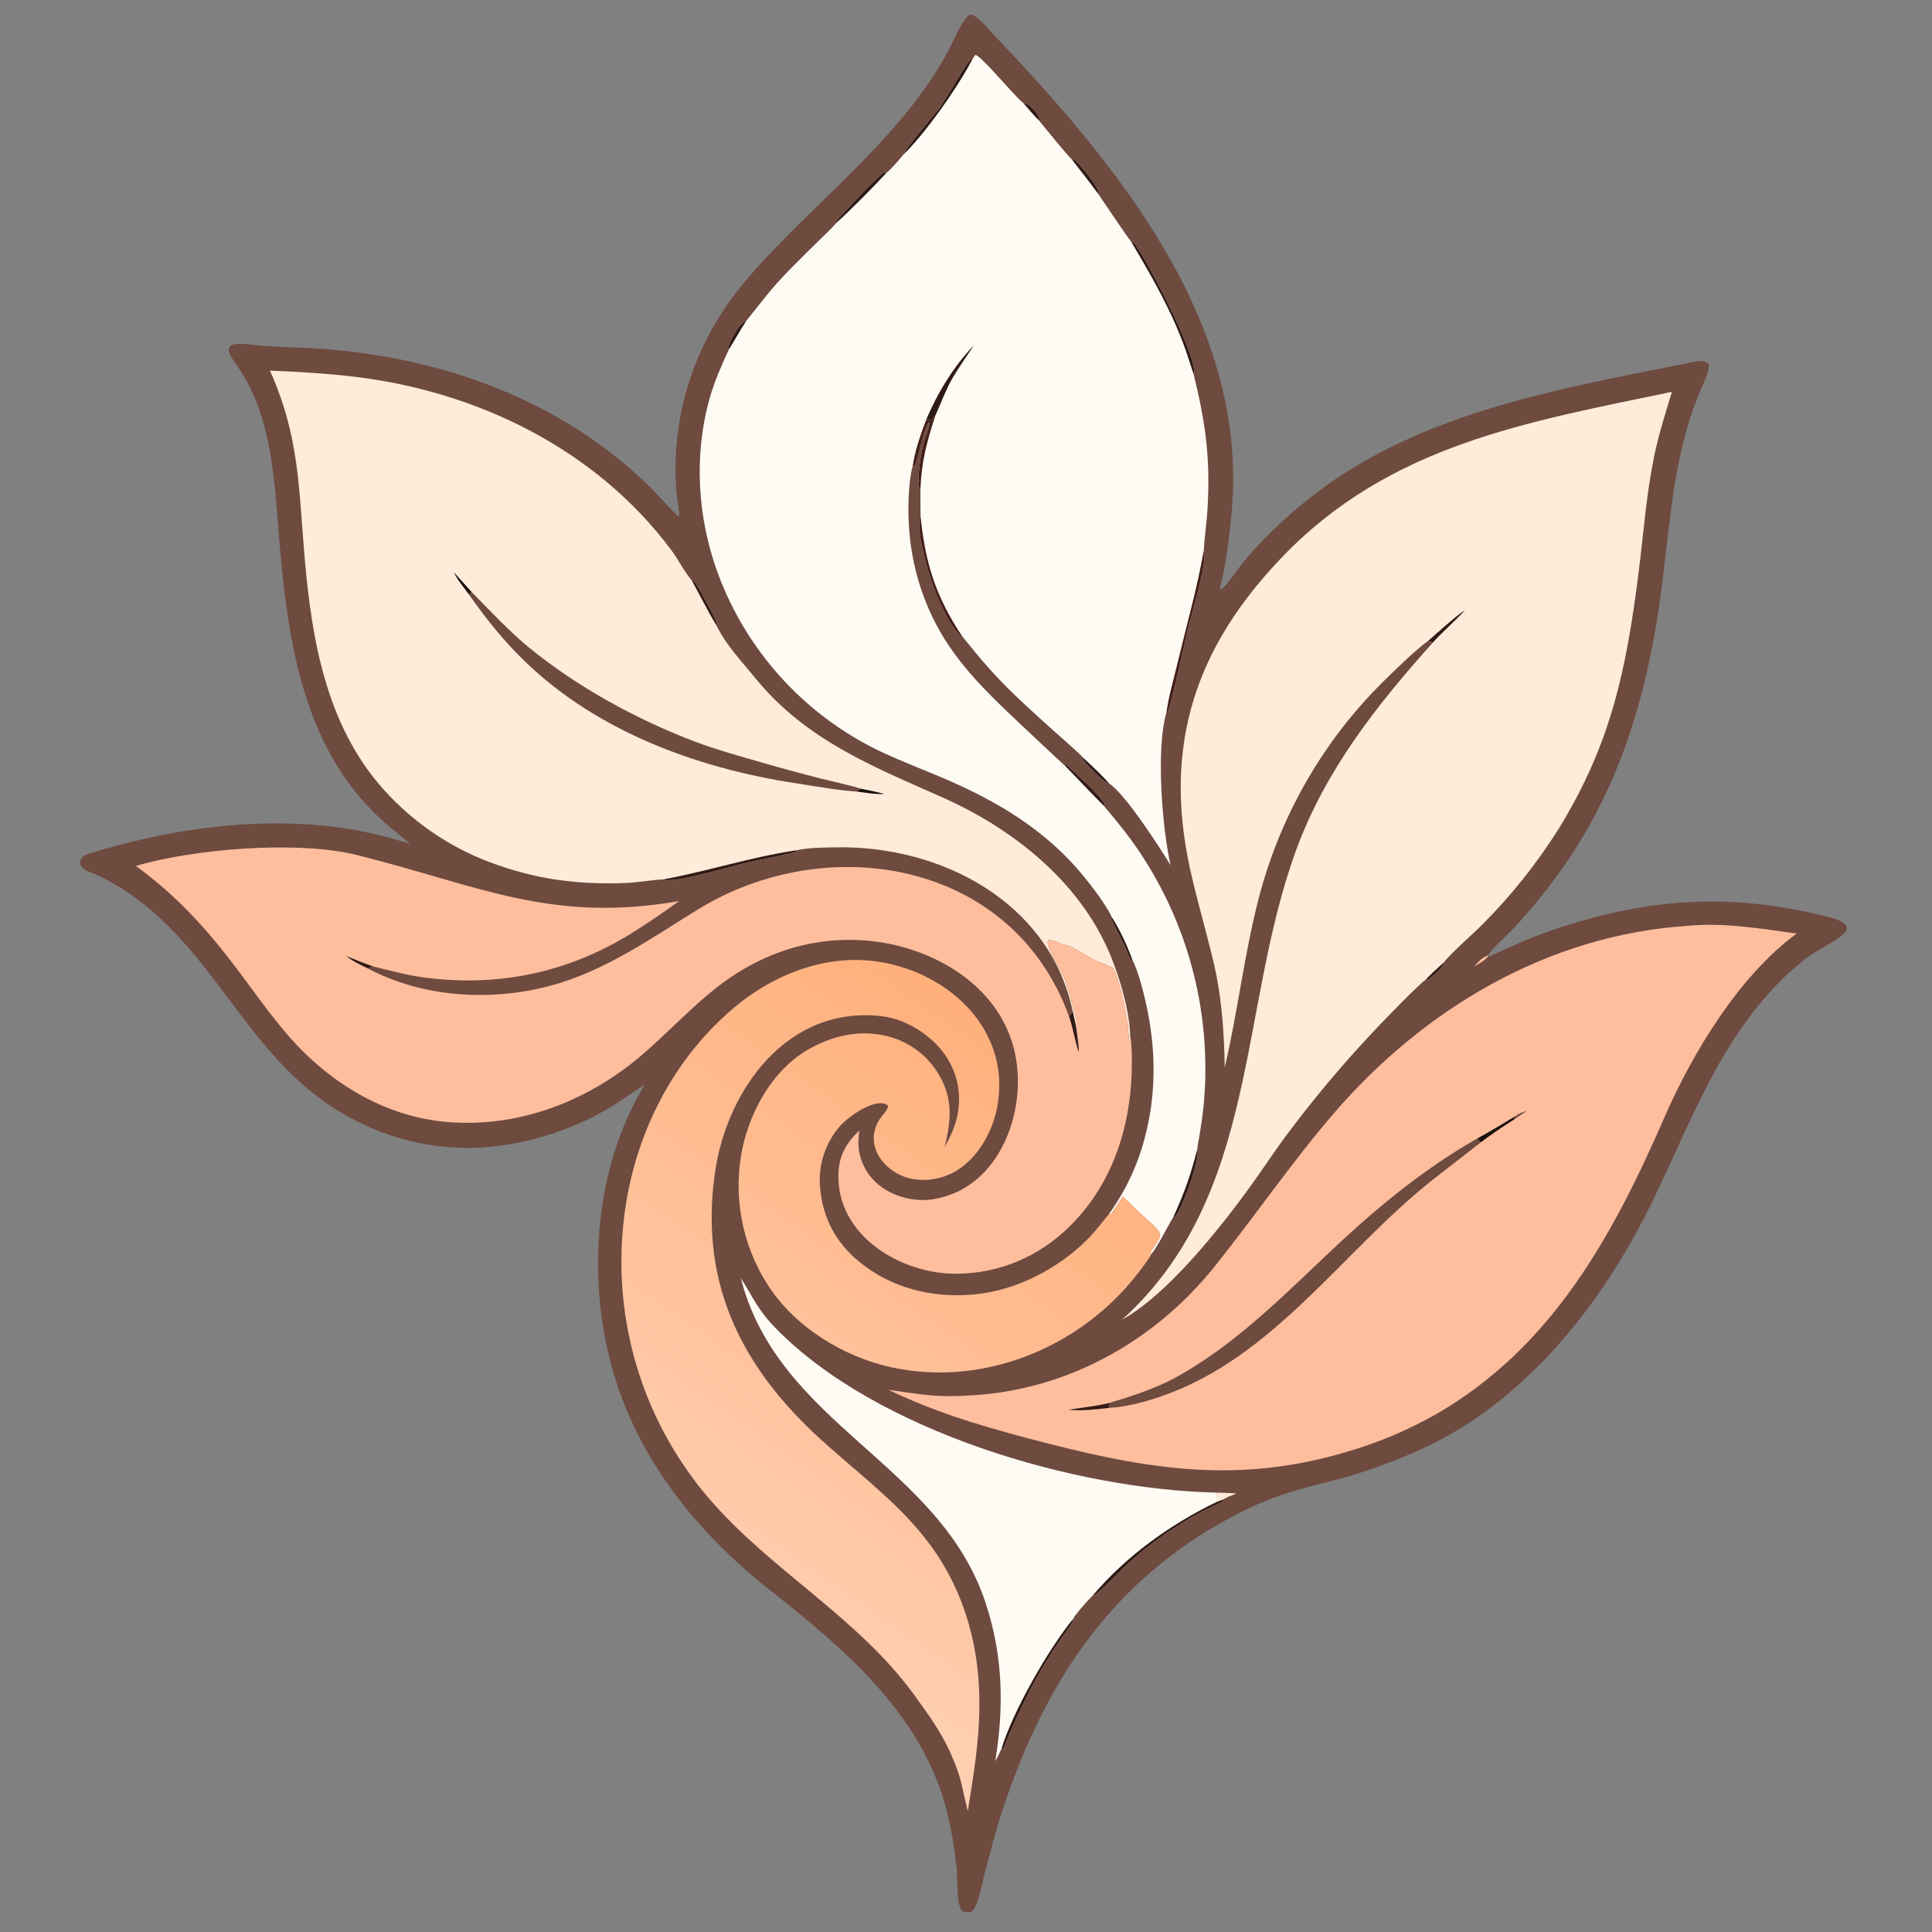
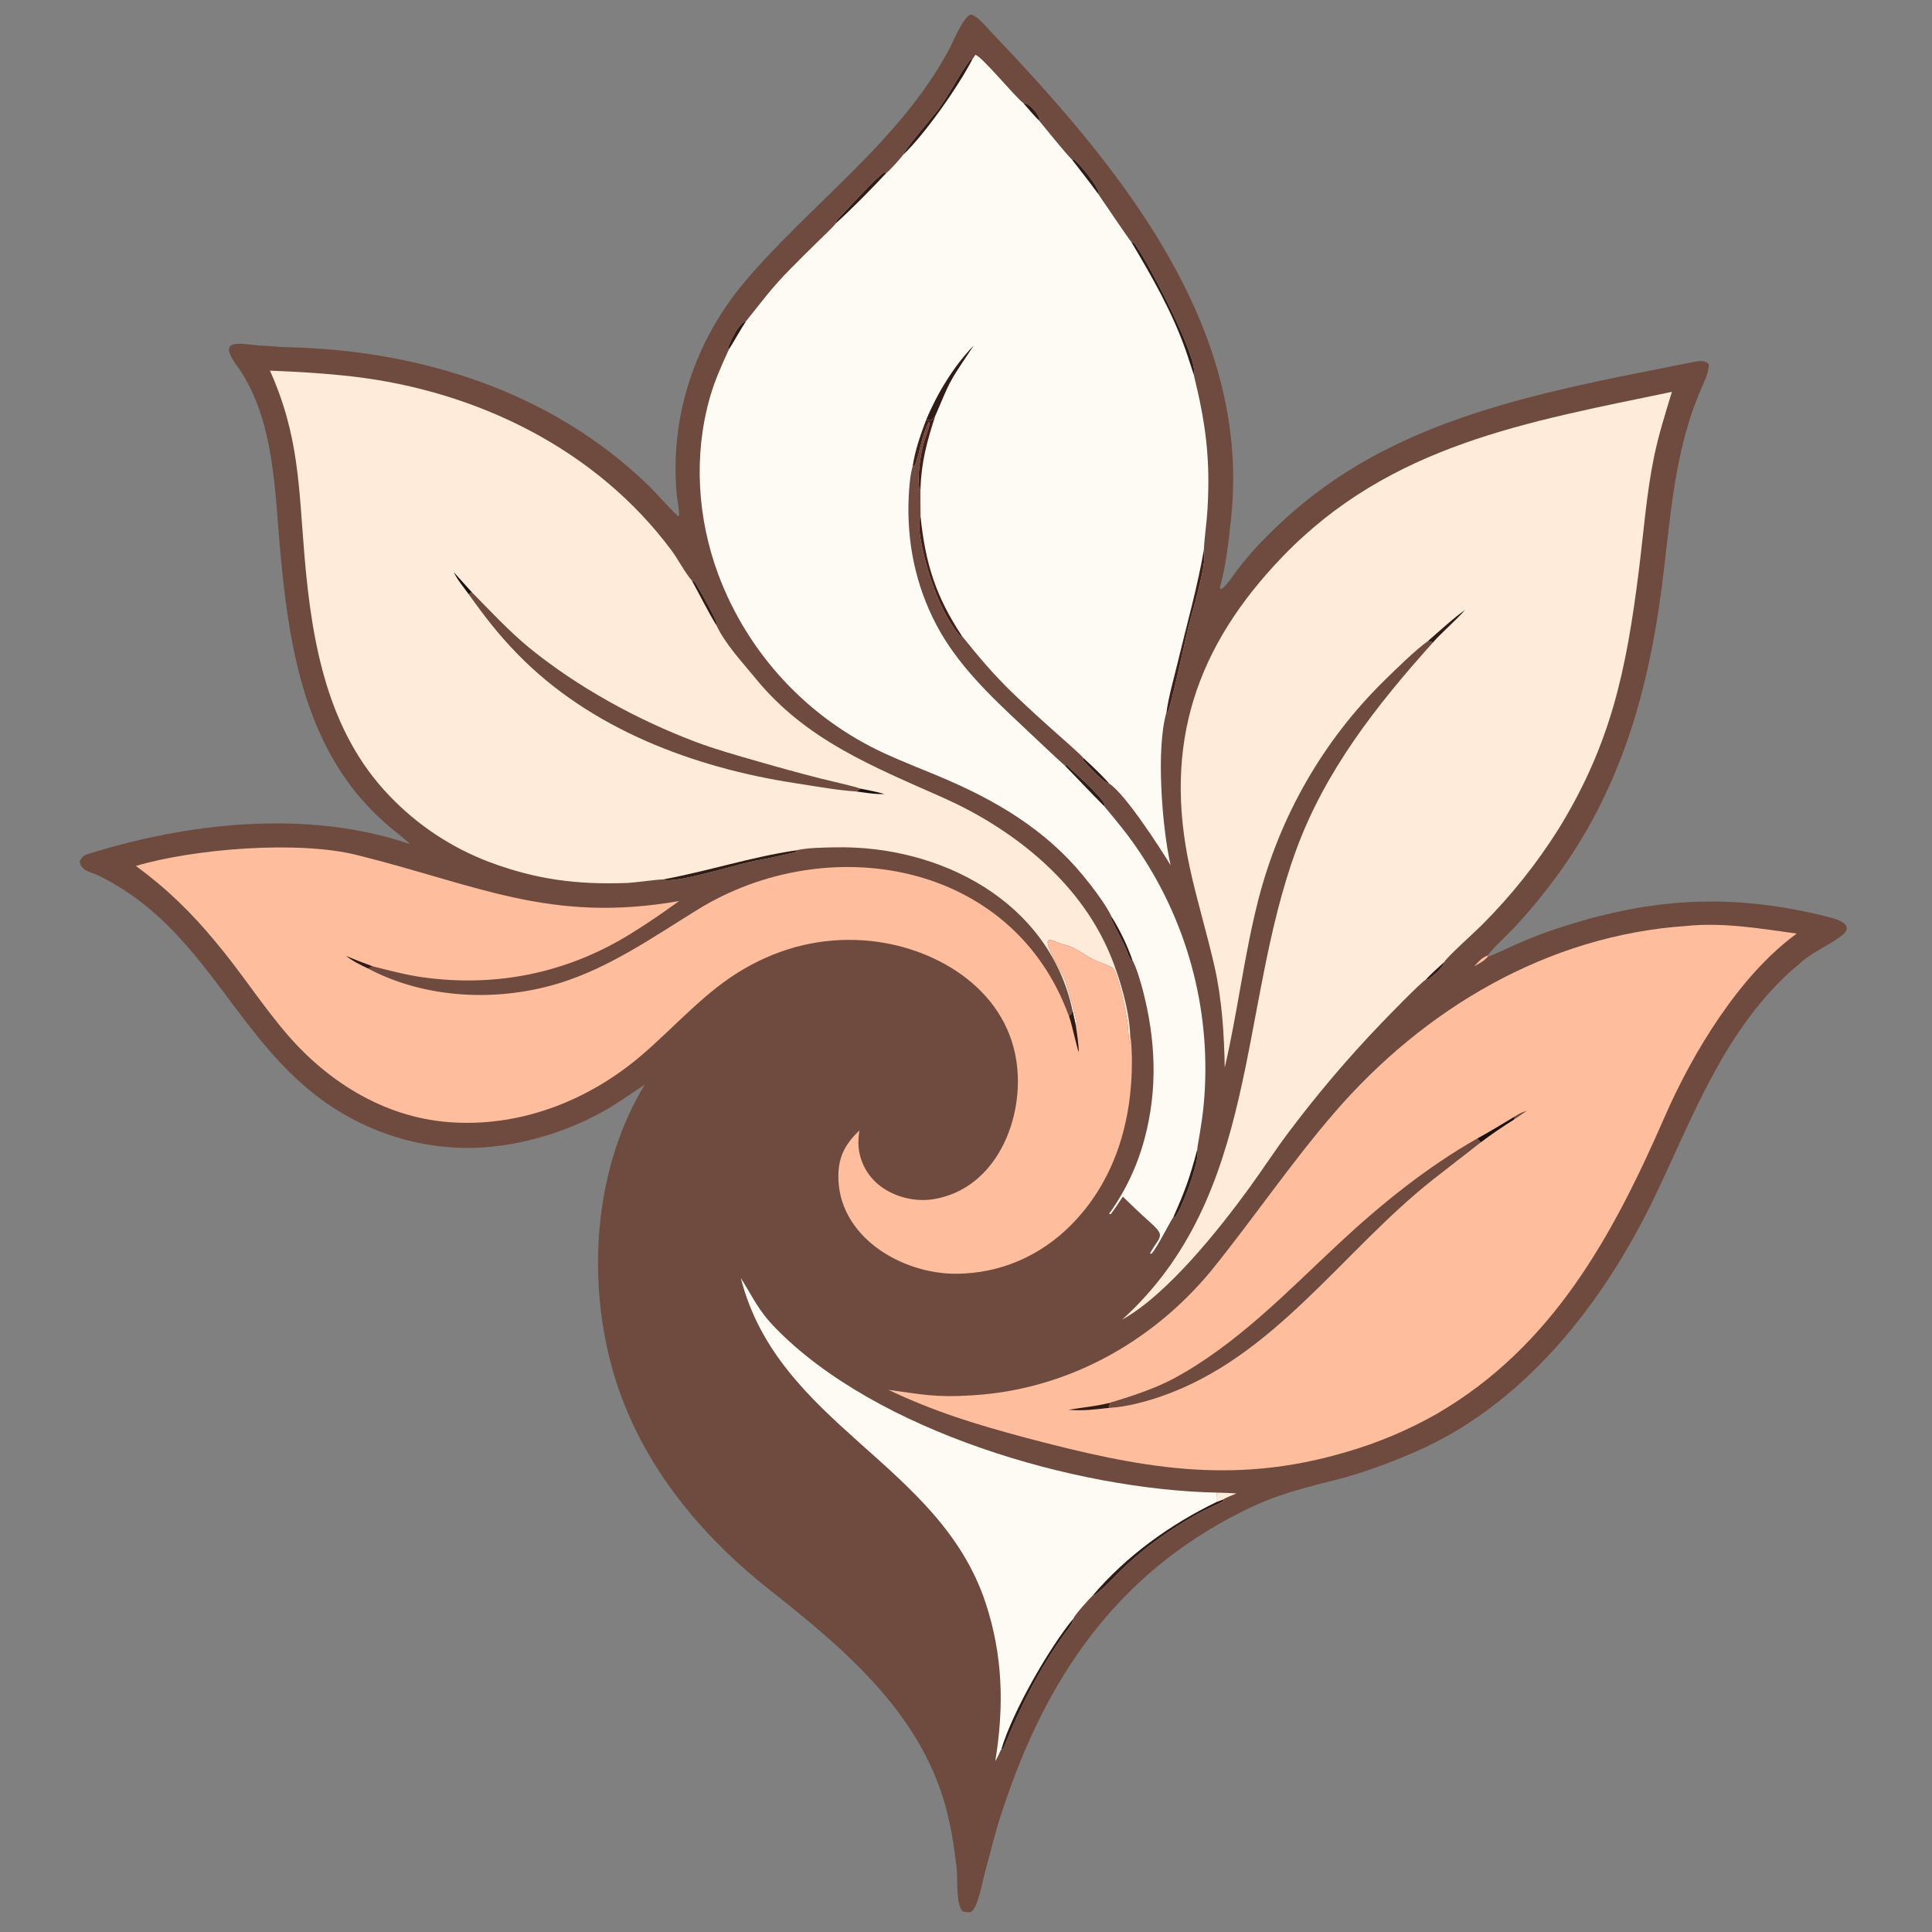
<svg xmlns="http://www.w3.org/2000/svg" version="1.1" style="display: block;" viewBox="0 0 2048 2048" width="800" height="800" preserveAspectRatio="none">
  <rect x="0" y="0" width="2048" height="2048" fill="#808080" stroke="none" />
  <defs>
    <linearGradient id="Gradient1" gradientUnits="userSpaceOnUse" x1="1135.4" y1="1142.69" x2="741.966" y2="1706.49">
      <stop class="stop0" offset="0" stop-opacity="1" stop-color="rgb(255,176,123)" />
      <stop class="stop1" offset="1" stop-opacity="1" stop-color="rgb(255,207,179)" />
    </linearGradient>
  </defs>
  <path transform="translate(0,0)" fill="rgb(110,74,63)" d="M 434.557 894.764 C 429.186 889.198 419.067 881.637 412.681 876.219 C 400.16 865.531 388.583 853.783 378.081 841.106 C 320.872 770.739 305.724 678.032 297.662 590.38 C 291.178 523.932 292.012 447.012 252.744 389.805 C 229.651 359.408 250.517 363.59 274.602 366.311 C 284.751 366.627 295.428 367.881 305.513 368.104 C 444.727 371.194 583.354 414.777 685.286 512.598 C 696.829 523.676 707.094 536.054 718.505 547.045 L 719.877 546.629 C 720.076 539.727 718.012 531.231 717.354 524.167 C 709.853 441.532 736.556 361.031 790.176 297.856 C 859.411 216.284 952.255 150.745 1004.36 55.487 C 1008.58 49.059 1021.53 15.239 1029.73 15.463 C 1036.91 17.622 1046.11 29.159 1050.56 33.836 C 1182.65 172.454 1326.45 343.024 1305.1 548.074 C 1302.41 573.895 1299.98 597.579 1293.07 623.201 L 1293.96 624.514 C 1298.74 623.348 1307.87 609.073 1311.4 604.406 C 1317.99 595.822 1324.94 587.521 1332.23 579.523 C 1351.21 559.233 1371.82 540.539 1393.86 523.631 C 1509.1 435.419 1658.06 411.245 1796.59 383.436 C 1801.69 382.41 1808.13 381.846 1811.52 386.351 C 1811.39 393.393 1807.92 401.872 1805 408.345 C 1774.09 476.957 1771.07 548.855 1761.48 622.804 C 1747.36 731.566 1718.83 832.673 1654.22 923.182 C 1639.02 944.516 1622.41 964.817 1604.52 983.951 C 1596.79 992.271 1583.02 1004.34 1576.94 1012.9 L 1577.12 1014.23 C 1579.84 1013.73 1602.53 1003.09 1606.91 1001.18 C 1620.49 995.106 1634.36 989.704 1648.47 984.993 C 1748.5 951.441 1835.49 946.074 1938.16 972.046 C 1947.05 974.294 1967.92 980.119 1951.5 992.408 C 1937.14 1003.16 1919.31 1009.87 1906.06 1022.96 C 1902.42 1026.01 1898.57 1029.03 1895.12 1032.28 C 1825 1098.31 1794.31 1184.91 1753.26 1270.16 C 1699.77 1381.24 1616.01 1488.87 1499.87 1539.21 C 1475.03 1549.97 1449.72 1559.35 1423.59 1566.72 C 1382.71 1577.32 1354.98 1583.12 1316.53 1602.38 C 1182.57 1669.51 1108.28 1779.78 1062.55 1919.37 C 1054.94 1941.7 1050.33 1962.24 1043.96 1985.18 C 1041.99 1992.28 1036.93 2021.29 1029.84 2026.37 C 1028.07 2027.64 1022.36 2027.1 1019.87 2025.74 C 1013.03 2016.41 1015.43 1991.12 1014 1979.18 C 1011.33 1956.8 1008.1 1935.75 1002.07 1913.98 C 974.491 1814.46 893.806 1747.01 816.198 1685.58 C 734.769 1621.28 669.505 1538.67 645.185 1435.94 C 622.97 1342.1 632.611 1233.11 683.521 1149.73 C 668.956 1159.02 656.847 1168.18 641.356 1177.02 C 597.442 1202.1 542.669 1217.56 492.014 1216.83 C 456.157 1216.23 420.813 1208.22 388.204 1193.29 C 255.001 1133.26 233.1 991.234 104.837 928.347 C 96.648 924.332 84.504 922.946 84.744 912.498 C 86.224 909.553 88.502 906.845 91.764 905.809 C 199.239 871.688 326.81 857.815 434.557 894.764 z" />
  <path transform="translate(0,0)" fill="rgb(254,190,158)" d="M 1562.81 1024.29 C 1567.12 1019.45 1570.72 1015.14 1576.94 1012.9 L 1577.12 1014.23 C 1572.75 1019.07 1568.39 1021.16 1562.81 1024.29 z" />
  <path transform="translate(0,0)" fill="rgb(254,251,245)" d="M 1030.63 63.066 L 1033.87 58.228 C 1039.4 58.083 1076.39 103.155 1084.74 109.236 C 1091.37 109.431 1100.21 119.884 1102.08 126.15 L 1101.05 127.379 C 1108.23 135.934 1129.42 162.517 1136.29 169.13 L 1138.52 168.844 C 1146.39 176.056 1160.33 192.989 1164.29 202.557 L 1163.94 205.293 C 1167.69 210.73 1197.65 255.178 1199.17 256.336 C 1202.87 257.118 1203.45 259.451 1205.6 262.491 C 1217.83 279.797 1271.43 381.618 1265.43 397.131 C 1278.08 449.123 1283.09 485.273 1280.02 539.493 C 1279.22 553.654 1276.71 569.896 1276.14 582.958 C 1280.6 595.415 1262.52 652.804 1258.83 668.634 C 1256.46 678.771 1240.56 752.348 1237.68 755.302 L 1236.53 755.036 C 1225.16 793.194 1231.92 878.303 1240.93 917.255 C 1229.78 898.886 1193.13 842.034 1176 830.746 C 1170.15 830.315 1152.69 810.957 1147.85 805.524 L 1148.23 803.317 C 1146.69 800.874 1126.86 783.46 1123.78 780.707 C 1107.47 766.345 1091.42 751.681 1075.65 736.722 C 1053.51 715.428 1038.45 697.5 1019.56 673.983 L 1017.83 674.334 C 996.005 649.978 979.911 599.181 975.084 566.559 C 974.114 560.006 975.23 554.55 974.521 548.976 L 975.871 548.117 C 975.714 538.37 975.653 528.622 975.688 518.873 L 974.8 519.368 C 971.855 506.475 975.727 481.455 979.41 468.677 C 981.348 461.952 984.691 454.821 985.582 447.814 L 984.472 447.532 C 976.475 462.626 974.86 482.38 969.343 494.222 L 967.547 493.997 C 964.732 503.037 963.661 517.567 963.236 527.041 C 961.114 574.309 970.426 620.181 992.46 662.115 C 1014.91 704.843 1050.09 737.989 1084.93 770.613 C 1099.48 784.239 1114.31 798.551 1129.09 811.888 L 1130.59 810.721 C 1138.92 819.218 1166.98 842.892 1171.14 852.986 L 1170.18 854.271 C 1184.45 871.296 1195.99 885.143 1208.26 903.584 C 1260.82 982.288 1284.73 1076.67 1275.99 1170.9 C 1274.99 1182.19 1273.21 1192.85 1271.42 1204.01 C 1271.04 1206.41 1269.07 1216.97 1269.13 1218.47 C 1272.85 1228.44 1252.82 1281.84 1245.57 1290.22 L 1243.88 1289.96 C 1237.26 1300.54 1227.98 1320.07 1220.7 1329.07 L 1219.03 1328.56 C 1230.12 1309 1236.57 1311.19 1217.34 1294.01 C 1208.24 1285.89 1198.99 1277.06 1190.29 1268.51 C 1185.78 1274.78 1182.37 1280.87 1177.4 1287.06 L 1175.62 1286.8 C 1193.05 1262.56 1205.87 1235.33 1213.44 1206.45 C 1227.4 1154.04 1225.02 1102 1211.52 1049.94 C 1209.35 1041.59 1204.56 1025.01 1200.46 1017.87 L 1199.21 1018.24 C 1195.59 1012.67 1193.86 1005.96 1190.86 999.9 C 1186.45 990.977 1181.72 982.722 1177.71 973.588 L 1178.55 972.146 C 1172.59 959.186 1157.31 939.282 1148.01 928.005 C 1107.56 878.955 1055.54 848.329 997.705 823.924 C 978.189 815.689 957.78 807.815 938.475 798.982 C 856.455 761.527 792.695 692.996 761.243 608.493 C 739.357 549.345 735.104 483.2 752.283 422.206 C 757.504 403.671 764.714 387.745 772.663 370.402 L 771.725 368.581 C 774.075 361.323 783.506 341.86 790.962 340.296 C 808.972 317.952 817.257 306.045 837.888 284.993 C 848.261 274.478 858.744 264.073 869.335 253.778 C 873.812 249.385 882.574 241.272 886.155 236.624 C 886.362 235.651 886.568 234.678 886.775 233.706 C 897.285 222.759 926.599 190.347 937.085 182.685 L 939.72 183.236 C 942.815 181.094 955.294 167.201 957.497 163.954 C 958.273 159.158 986.487 126.185 992.139 119.103 C 1005.19 102.75 1016.63 78.374 1028.9 62.954 L 1030.63 63.066 z" />
  <path transform="translate(0,0)" fill="rgb(68,31,24)" d="M 1276.14 582.958 C 1280.6 595.415 1262.52 652.804 1258.83 668.634 C 1256.46 678.771 1240.56 752.348 1237.68 755.302 L 1236.53 755.036 C 1238.45 739.601 1245.09 716.2 1248.79 700.699 C 1258.22 661.193 1269.18 623.07 1276.14 582.958 z" />
  <path transform="translate(0,0)" fill="rgb(49,27,22)" d="M 981.673 445.299 C 993.367 417.128 1011.02 388.097 1032.29 366.126 C 1024.55 378.093 1015.63 390.332 1008.71 402.593 C 1002.12 414.269 997.12 428.298 991.491 440.641 C 987.209 445.605 988.333 445.833 981.673 445.299 z" />
-   <path transform="translate(0,0)" fill="rgb(68,31,24)" d="M 981.673 445.299 C 988.333 445.833 987.209 445.605 991.491 440.641 C 982.5 468.515 976.759 488.901 975.688 518.873 L 974.8 519.368 C 971.855 506.475 975.727 481.455 979.41 468.677 C 981.348 461.952 984.691 454.821 985.582 447.814 L 984.472 447.532 C 976.475 462.626 974.86 482.38 969.343 494.222 L 967.547 493.997 C 969.874 477.674 975.84 460.701 981.673 445.299 z" />
+   <path transform="translate(0,0)" fill="rgb(68,31,24)" d="M 981.673 445.299 C 988.333 445.833 987.209 445.605 991.491 440.641 C 982.5 468.515 976.759 488.901 975.688 518.873 L 974.8 519.368 C 971.855 506.475 975.727 481.455 979.41 468.677 C 981.348 461.952 984.691 454.821 985.582 447.814 L 984.472 447.532 C 976.475 462.626 974.86 482.38 969.343 494.222 L 967.547 493.997 C 969.874 477.674 975.84 460.701 981.673 445.299 " />
  <path transform="translate(0,0)" fill="rgb(49,27,22)" d="M 1199.17 256.336 C 1202.87 257.118 1203.45 259.451 1205.6 262.491 C 1217.83 279.797 1271.43 381.618 1265.43 397.131 C 1262.37 388.168 1259.73 379.26 1256.53 370.277 C 1242.04 329.586 1221.1 293.351 1199.17 256.336 z" />
  <path transform="translate(0,0)" fill="rgb(68,31,24)" d="M 975.871 548.117 C 981.111 597.649 991.88 631.997 1019.56 673.983 L 1017.83 674.334 C 996.005 649.978 979.911 599.181 975.084 566.559 C 974.114 560.006 975.23 554.55 974.521 548.976 L 975.871 548.117 z" />
  <path transform="translate(0,0)" fill="rgb(49,27,22)" d="M 957.497 163.954 C 958.273 159.158 986.487 126.185 992.139 119.103 C 1005.19 102.75 1016.63 78.374 1028.9 62.954 L 1030.63 63.066 C 1016.24 91.117 980.416 142.307 957.497 163.954 z" />
  <path transform="translate(0,0)" fill="rgb(49,27,22)" d="M 886.155 236.624 C 886.362 235.651 886.568 234.678 886.775 233.706 C 897.285 222.759 926.599 190.347 937.085 182.685 L 939.72 183.236 C 925 199.036 902.174 222.266 886.155 236.624 z" />
  <path transform="translate(0,0)" fill="rgb(49,27,22)" d="M 1269.13 1218.47 C 1272.85 1228.44 1252.82 1281.84 1245.57 1290.22 L 1243.88 1289.96 C 1256.27 1262.28 1261.45 1247.67 1269.13 1218.47 z" />
  <path transform="translate(0,0)" fill="rgb(49,27,22)" d="M 1129.09 811.888 L 1130.59 810.721 C 1138.92 819.218 1166.98 842.892 1171.14 852.986 L 1170.18 854.271 C 1156.7 840.877 1142.57 825.641 1129.09 811.888 z" />
  <path transform="translate(0,0)" fill="rgb(49,27,22)" d="M 1136.29 169.13 L 1138.52 168.844 C 1146.39 176.056 1160.33 192.989 1164.29 202.557 L 1163.94 205.293 C 1155.09 193.172 1145.49 181.033 1136.29 169.13 z" />
  <path transform="translate(0,0)" fill="rgb(49,27,22)" d="M 1178.55 972.146 C 1187.51 986.537 1194.85 1001.87 1200.46 1017.87 L 1199.21 1018.24 C 1195.59 1012.67 1193.86 1005.96 1190.86 999.9 C 1186.45 990.977 1181.72 982.722 1177.71 973.588 L 1178.55 972.146 z" />
  <path transform="translate(0,0)" fill="rgb(49,27,22)" d="M 772.663 370.402 L 771.725 368.581 C 774.075 361.323 783.506 341.86 790.962 340.296 C 784.049 350.829 779.068 360.325 772.663 370.402 z" />
  <path transform="translate(0,0)" fill="rgb(49,27,22)" d="M 1148.23 803.317 C 1156.93 811.2 1168.16 821.888 1176 830.746 C 1170.15 830.315 1152.69 810.957 1147.85 805.524 L 1148.23 803.317 z" />
  <path transform="translate(0,0)" fill="rgb(49,27,22)" d="M 1084.74 109.236 C 1091.37 109.431 1100.21 119.884 1102.08 126.15 L 1101.05 127.379 C 1097.67 124.427 1088.17 113.127 1084.74 109.236 z" />
  <path transform="translate(0,0)" fill="rgb(254,235,218)" d="M 1298.28 1131.65 C 1297.63 1096.18 1295.33 1059.44 1287.49 1024.76 C 1279.54 989.65 1268.97 955.343 1261.29 920.051 C 1232.83 789.109 1267.62 685.475 1359.73 589.879 C 1474.13 471.153 1619.15 447.341 1772.29 415.366 C 1765.49 437.783 1758.11 461.05 1753.41 483.977 C 1745.22 523.822 1742.22 565.243 1737.14 605.632 C 1723.99 710.306 1707.69 788.532 1652.27 878.53 C 1629.23 915.154 1602.18 949.102 1571.64 979.748 C 1563.9 987.66 1534.96 1013.34 1530.74 1019.98 C 1529.69 1026.18 1519.38 1033.93 1514.2 1038.13 L 1511.02 1038.76 C 1504.96 1042.56 1470.47 1078.16 1463.65 1085.29 C 1429.23 1121.19 1396.98 1159.1 1367.08 1198.84 C 1352.07 1218.59 1338.49 1239.71 1324.4 1259.07 C 1292.87 1302.43 1237.55 1372.3 1189.53 1398.87 C 1335.38 1266.46 1311.98 1070.58 1373.91 901.243 C 1404.83 816.676 1459.37 747.436 1519.02 681.004 L 1513.96 679.281 C 1500.09 689.331 1479.69 709.389 1467.41 721.435 C 1402.64 784.975 1356.74 865.122 1334.09 952.992 C 1318.92 1011.83 1312.04 1072.67 1298.28 1131.65 z" />
  <path transform="translate(0,0)" fill="rgb(49,27,22)" d="M 1513.96 679.281 C 1523.66 670.834 1543.05 653.138 1552.93 646.741 C 1542.18 658.841 1528.77 669.927 1519.02 681.004 L 1513.96 679.281 z" />
  <path transform="translate(0,0)" fill="rgb(49,27,22)" d="M 1530.74 1019.98 C 1529.69 1026.18 1519.38 1033.93 1514.2 1038.13 L 1511.02 1038.76 C 1517.13 1032.19 1524.1 1026.05 1530.74 1019.98 z" />
  <path transform="translate(0,0)" fill="rgb(254,235,218)" d="M 286.148 392.884 C 315.27 394.038 344.838 395.75 373.777 399.109 C 505.117 414.365 631.776 475.859 711.73 583.328 C 718.688 592.681 726.01 606.964 733.342 615.342 C 736.591 616.093 737.266 618.167 739.208 621.34 C 742.698 627.042 759.996 657.682 760.072 662.079 L 759.443 662.862 C 769.41 683.679 786.812 701.829 800.971 719.186 C 854.007 784.204 924.562 812.215 999.224 845.372 C 1070.04 876.822 1137.8 929.236 1171.72 1000.61 C 1184.15 1026.18 1197.27 1068.54 1198.05 1097.45 C 1197.79 1100.32 1197.59 1103.19 1197.43 1106.07 C 1196.6 1104.16 1195.74 1088.19 1195.24 1084.66 C 1193.56 1072.8 1186.08 1034.63 1179.56 1025.88 C 1174.82 1023.56 1169.56 1021.36 1164.64 1019.55 C 1151 1014.54 1141.75 1004.18 1127.17 1001.16 C 1122.46 1000.18 1116.71 996.124 1111.89 996.423 L 1110.6 997.952 C 1110.03 1007.2 1126.86 1031.17 1130.34 1042.5 C 1134.36 1055.57 1139.45 1072.72 1141.84 1085.95 L 1140.35 1086.67 L 1137.02 1071.7 L 1136.77 1070.49 C 1111.62 955.152 996.435 896.151 886.103 898.209 C 872.205 898.468 856.788 898.476 843.23 901.509 L 844.892 902.639 C 842.15 904.085 807.879 911.255 804.034 911.811 C 786.401 914.36 715.637 937.513 702.763 932.259 C 697.909 932.028 673.136 935.668 664.526 935.99 C 611.803 937.96 567.779 932.322 518.081 913.543 C 478.445 898.435 442.66 874.711 413.313 844.084 C 347.3 775.951 330.68 681.874 322.879 590.624 C 316.578 516.915 317.368 462.511 286.148 392.884 z" />
  <path transform="translate(0,0)" fill="rgb(49,27,22)" d="M 702.763 932.259 C 750.166 923.537 796.648 908.351 843.23 901.509 L 844.892 902.639 C 842.15 904.085 807.879 911.255 804.034 911.811 C 786.401 914.36 715.637 937.513 702.763 932.259 z" />
  <path transform="translate(0,0)" fill="rgb(49,27,22)" d="M 733.342 615.342 C 736.591 616.093 737.266 618.167 739.208 621.34 C 742.698 627.042 759.996 657.682 760.072 662.079 L 759.443 662.862 C 751.359 650.001 741.176 629.448 733.342 615.342 z" />
  <path transform="translate(0,0)" fill="rgb(110,74,63)" d="M 500.148 627.75 C 518.864 646.776 540.566 670.006 561.182 686.796 C 612.505 728.593 675.49 763.023 737.296 786.395 C 757.935 794.199 782.509 801.151 803.601 807.157 C 825.684 813.579 847.872 819.636 870.156 825.326 C 880.438 827.925 903.343 832.952 912.33 836.023 L 908.032 839.036 C 888.997 837.962 861.346 833.011 842.691 830.144 C 735.103 813.61 625.628 772.525 548.461 693.188 C 528.101 672.256 513.794 653.625 496.717 629.722 L 500.148 627.75 z" />
  <path transform="translate(0,0)" fill="rgb(26,18,15)" d="M 912.33 836.023 C 920.74 837.718 929.222 839.28 937.461 841.652 C 927.924 842.207 917.649 840.264 908.032 839.036 L 912.33 836.023 z" />
  <path transform="translate(0,0)" fill="rgb(26,18,15)" d="M 496.717 629.722 C 491.542 622.537 484.64 614.367 481.05 606.567 L 500.148 627.75 L 496.717 629.722 z" />
  <path transform="translate(0,0)" fill="rgb(254,190,158)" d="M 1788.14 981.5 C 1827.2 977.566 1866.39 984.4 1904.6 989.638 C 1844 1033.7 1794.35 1115.74 1764.73 1183.64 C 1709.9 1309.31 1646.28 1427.03 1523.45 1498.49 C 1493.04 1515.83 1460.68 1529.49 1427.06 1539.19 C 1305.47 1575.3 1206.94 1555.62 1087.4 1524.1 C 1034.51 1509.86 991.254 1496.8 941.699 1473.26 C 977.744 1478.22 992.267 1481.62 1030.32 1479.12 C 1129.65 1473.36 1219.98 1423.94 1283.21 1347.88 C 1328.2 1292.42 1367.34 1234.27 1414.1 1179.98 C 1509.1 1069.69 1640.22 991.372 1788.14 981.5 z" />
  <path transform="translate(0,0)" fill="rgb(110,74,63)" d="M 1175.25 1487.37 C 1197.11 1480.9 1224.36 1472.03 1244.45 1461.16 C 1311.33 1424.96 1364.33 1369.33 1419.36 1318.03 C 1464.18 1276.26 1512.82 1236.99 1566.21 1206.71 L 1569.69 1210.92 C 1552.8 1224.29 1535.73 1237.18 1518.71 1250.63 C 1422.83 1326.39 1350.82 1438.75 1231.08 1480.14 C 1214.01 1486.04 1194.03 1491.38 1176.07 1492.38 L 1175.1 1489.99 L 1177.29 1488.12 L 1175.25 1487.37 z" />
  <path transform="translate(0,0)" fill="rgb(26,18,15)" d="M 1605.86 1183.48 L 1605.04 1186.73 C 1592.9 1194.26 1581.1 1202.33 1569.69 1210.92 L 1566.21 1206.71 C 1579.07 1199.71 1593.19 1191.02 1605.86 1183.48 z" />
  <path transform="translate(0,0)" fill="rgb(49,27,22)" d="M 1175.25 1487.37 L 1177.29 1488.12 L 1175.1 1489.99 L 1176.07 1492.38 C 1159.93 1494.1 1148.9 1495.77 1132.58 1494.43 C 1147.2 1491.97 1160.58 1490.9 1175.25 1487.37 z" />
  <path transform="translate(0,0)" fill="rgb(110,74,63)" d="M 1605.86 1183.48 C 1610.89 1179.99 1612.92 1179.43 1618.53 1177.43 L 1605.04 1186.73 L 1605.86 1183.48 z" />
  <path transform="translate(0,0)" fill="rgb(254,190,158)" d="M 144.065 917.927 C 205.877 899.663 315.71 890.796 378.082 906.294 C 506.622 938.234 583.201 979.034 719.922 955.146 C 701.548 968.368 687.939 977.777 668.948 989.581 C 601.413 1031.56 525.789 1046.98 447.092 1035.82 C 430.146 1033.42 411.954 1028.51 395.102 1024.35 L 389.973 1026.6 C 451.27 1059.16 528.356 1062.33 593.895 1041.88 C 646.819 1025.36 692.495 993.272 739.349 964.329 C 876.493 879.612 1073.07 911.985 1133.06 1077.04 C 1136.28 1074.84 1135.23 1075.71 1137.02 1071.7 L 1140.35 1086.67 L 1141.84 1085.95 C 1139.45 1072.72 1134.36 1055.57 1130.34 1042.5 C 1126.86 1031.17 1110.03 1007.2 1110.6 997.952 L 1111.89 996.423 C 1116.71 996.124 1122.46 1000.18 1127.17 1001.16 C 1141.75 1004.18 1151 1014.54 1164.64 1019.55 C 1169.56 1021.36 1174.82 1023.56 1179.56 1025.88 C 1186.08 1034.63 1193.56 1072.8 1195.24 1084.66 C 1195.74 1088.19 1196.6 1104.16 1197.43 1106.07 C 1197.59 1103.19 1197.79 1100.32 1198.05 1097.45 C 1199.51 1103.45 1199.86 1118.62 1199.87 1125.03 C 1199.97 1189.39 1181.47 1252.36 1135.02 1298.89 C 1102.56 1331.49 1060.2 1349.9 1013.99 1350.23 C 955.414 1350.65 887.639 1310.43 888.698 1245.59 C 889.029 1225.32 896.588 1212.16 910.993 1198.28 C 910.126 1204.18 909.588 1210.67 910.19 1216.64 C 911.89 1232.64 920.079 1247.24 932.845 1257.04 C 948.295 1269.01 969.98 1274.25 989.129 1271.24 C 1056.34 1260.64 1086.84 1184.93 1077.29 1123.91 C 1065.29 1046.66 989.203 1002.21 916.371 996.896 C 871.216 993.599 828.47 1004.1 789.266 1026.7 C 747.446 1050.81 716.313 1087.67 680.128 1118.6 C 625.008 1165.73 554.639 1193.85 481.496 1189.88 C 411.816 1186.42 350.211 1149.28 305.282 1097.5 C 277.926 1065.85 255.861 1030.99 229.015 998.995 C 202.834 967.3 177.122 942.203 144.065 917.927 z" />
  <path transform="translate(0,0)" fill="rgb(49,27,22)" d="M 1137.02 1071.7 L 1140.35 1086.67 C 1141.33 1092.82 1143.83 1109.37 1143.52 1115.22 C 1141.8 1112 1136.25 1085.79 1133.53 1078.31 L 1133.06 1077.04 C 1136.28 1074.84 1135.23 1075.71 1137.02 1071.7 z" />
  <path transform="translate(0,0)" fill="rgb(49,27,22)" d="M 366.855 1013.29 C 376.157 1017.26 385.577 1020.95 395.102 1024.35 L 389.973 1026.6 C 381.376 1022.39 374.37 1019.28 366.855 1013.29 z" />
-   <path transform="translate(0,0)" fill="url(#Gradient1)" d="M 1025.89 1919.91 C 1020.44 1898.7 1019.69 1885.99 1009.93 1863.8 C 999.786 1838.82 984.626 1818.06 968.919 1796.47 C 908.927 1714.01 817.7 1665.31 751.79 1588.72 C 684.783 1510.74 651.714 1409.22 659.937 1306.74 C 666.957 1215.85 706.826 1129.13 776.611 1069.41 C 815.958 1035.74 867.383 1013.99 919.527 1018.11 C 995.078 1024.08 1067.82 1082.86 1058.48 1164.06 C 1053.77 1208.79 1020.84 1255.97 971.02 1250.3 C 956.643 1248.69 943.52 1241.36 934.608 1229.96 C 924.554 1216.88 923.219 1200.7 932.329 1186.63 C 935.137 1182.29 940.881 1176.93 941.517 1172.19 C 929.651 1161.87 899.059 1183.64 890.347 1193.8 C 874.752 1211.71 867.158 1235.22 869.326 1258.87 C 872.081 1291.05 886.051 1317.29 911.005 1337.67 C 945.411 1365.78 988.784 1376.2 1032.51 1372.17 C 1077.12 1368.06 1121.26 1345.18 1152.76 1313.75 C 1160.53 1306.01 1168.52 1295.41 1175.62 1286.8 L 1177.4 1287.06 C 1182.37 1280.87 1185.78 1274.78 1190.29 1268.51 C 1198.99 1277.06 1208.24 1285.89 1217.34 1294.01 C 1236.57 1311.19 1230.12 1309 1219.03 1328.56 L 1220.7 1329.07 C 1218.39 1333.81 1213.28 1340.32 1210.13 1344.62 C 1150.26 1426.07 1045.55 1470.99 945.575 1449.55 C 894.432 1438.58 842.364 1406.73 813.863 1362.03 C 786.033 1318.77 776.467 1266.26 787.259 1215.97 C 795.999 1176.51 819.314 1134.92 854.55 1113.83 C 880.813 1098.1 909.989 1091.09 940.039 1098.22 C 962.921 1103.74 982.639 1118.2 994.786 1138.36 C 1010.73 1164.95 1008.25 1188.19 1001.2 1216.32 C 1007.71 1204.54 1012.91 1193.57 1015.28 1180.17 C 1019.36 1158.16 1014.24 1135.45 1001.13 1117.31 C 986.594 1096.93 960.312 1080.39 935.58 1077.33 C 835.398 1064.94 770.685 1154.4 757.93 1242.75 C 740.228 1365.37 790.152 1456.41 879.329 1534.11 C 916.588 1567.22 956.88 1597.69 986.526 1638.28 C 1023.44 1688.83 1038.84 1747.79 1038.21 1809.6 C 1037.82 1848.02 1031.9 1882.1 1025.89 1919.91 z" />
  <path transform="translate(0,0)" fill="rgb(254,251,245)" d="M 1055.04 1866.88 C 1064.43 1809.18 1063.26 1755.04 1044.74 1699.02 C 995.837 1551.04 825 1510.61 785.279 1354.71 C 798.567 1375.76 803.372 1388.62 822.138 1407.86 C 929.279 1517.73 1140.95 1579.2 1289.93 1582.22 C 1290.06 1585.41 1290.29 1588.76 1290.1 1591.92 L 1296.87 1589.35 L 1297.11 1591.02 C 1293.03 1593.69 1276.64 1600.78 1269.74 1604.68 C 1239.37 1621.87 1211.98 1641.17 1187.11 1665.8 C 1182.07 1670.79 1162.84 1691.39 1158.11 1691.57 C 1154.46 1694.88 1139.31 1711.81 1137.65 1715.94 C 1137.75 1720.22 1132.47 1726.49 1129.86 1730.08 C 1101.75 1768.71 1081.64 1809.27 1063.6 1853.65 C 1062.08 1854.32 1062.75 1854.36 1061.58 1853.97 C 1059.12 1858.34 1058.77 1860.84 1055.04 1866.88 z" />
  <path transform="translate(0,0)" fill="rgb(49,27,22)" d="M 1296.87 1589.35 L 1297.11 1591.02 C 1293.03 1593.69 1276.64 1600.78 1269.74 1604.68 C 1239.37 1621.87 1211.98 1641.17 1187.11 1665.8 C 1182.07 1670.79 1162.84 1691.39 1158.11 1691.57 C 1193.86 1649.38 1240.49 1615.86 1290.1 1591.92 L 1296.87 1589.35 z" />
  <path transform="translate(0,0)" fill="rgb(49,27,22)" d="M 1137.65 1715.94 C 1137.75 1720.22 1132.47 1726.49 1129.86 1730.08 C 1101.75 1768.71 1081.64 1809.27 1063.6 1853.65 C 1062.08 1854.32 1062.75 1854.36 1061.58 1853.97 C 1073.27 1814.69 1111.61 1747.68 1137.65 1715.94 z" />
  <path transform="translate(0,0)" fill="rgb(254,235,218)" d="M 1289.93 1582.22 C 1296.71 1582.45 1303.99 1582.56 1310.71 1583.06 C 1307.99 1584.22 1298.75 1587.94 1296.87 1589.35 L 1290.1 1591.92 C 1290.29 1588.76 1290.06 1585.41 1289.93 1582.22 z" />
</svg>